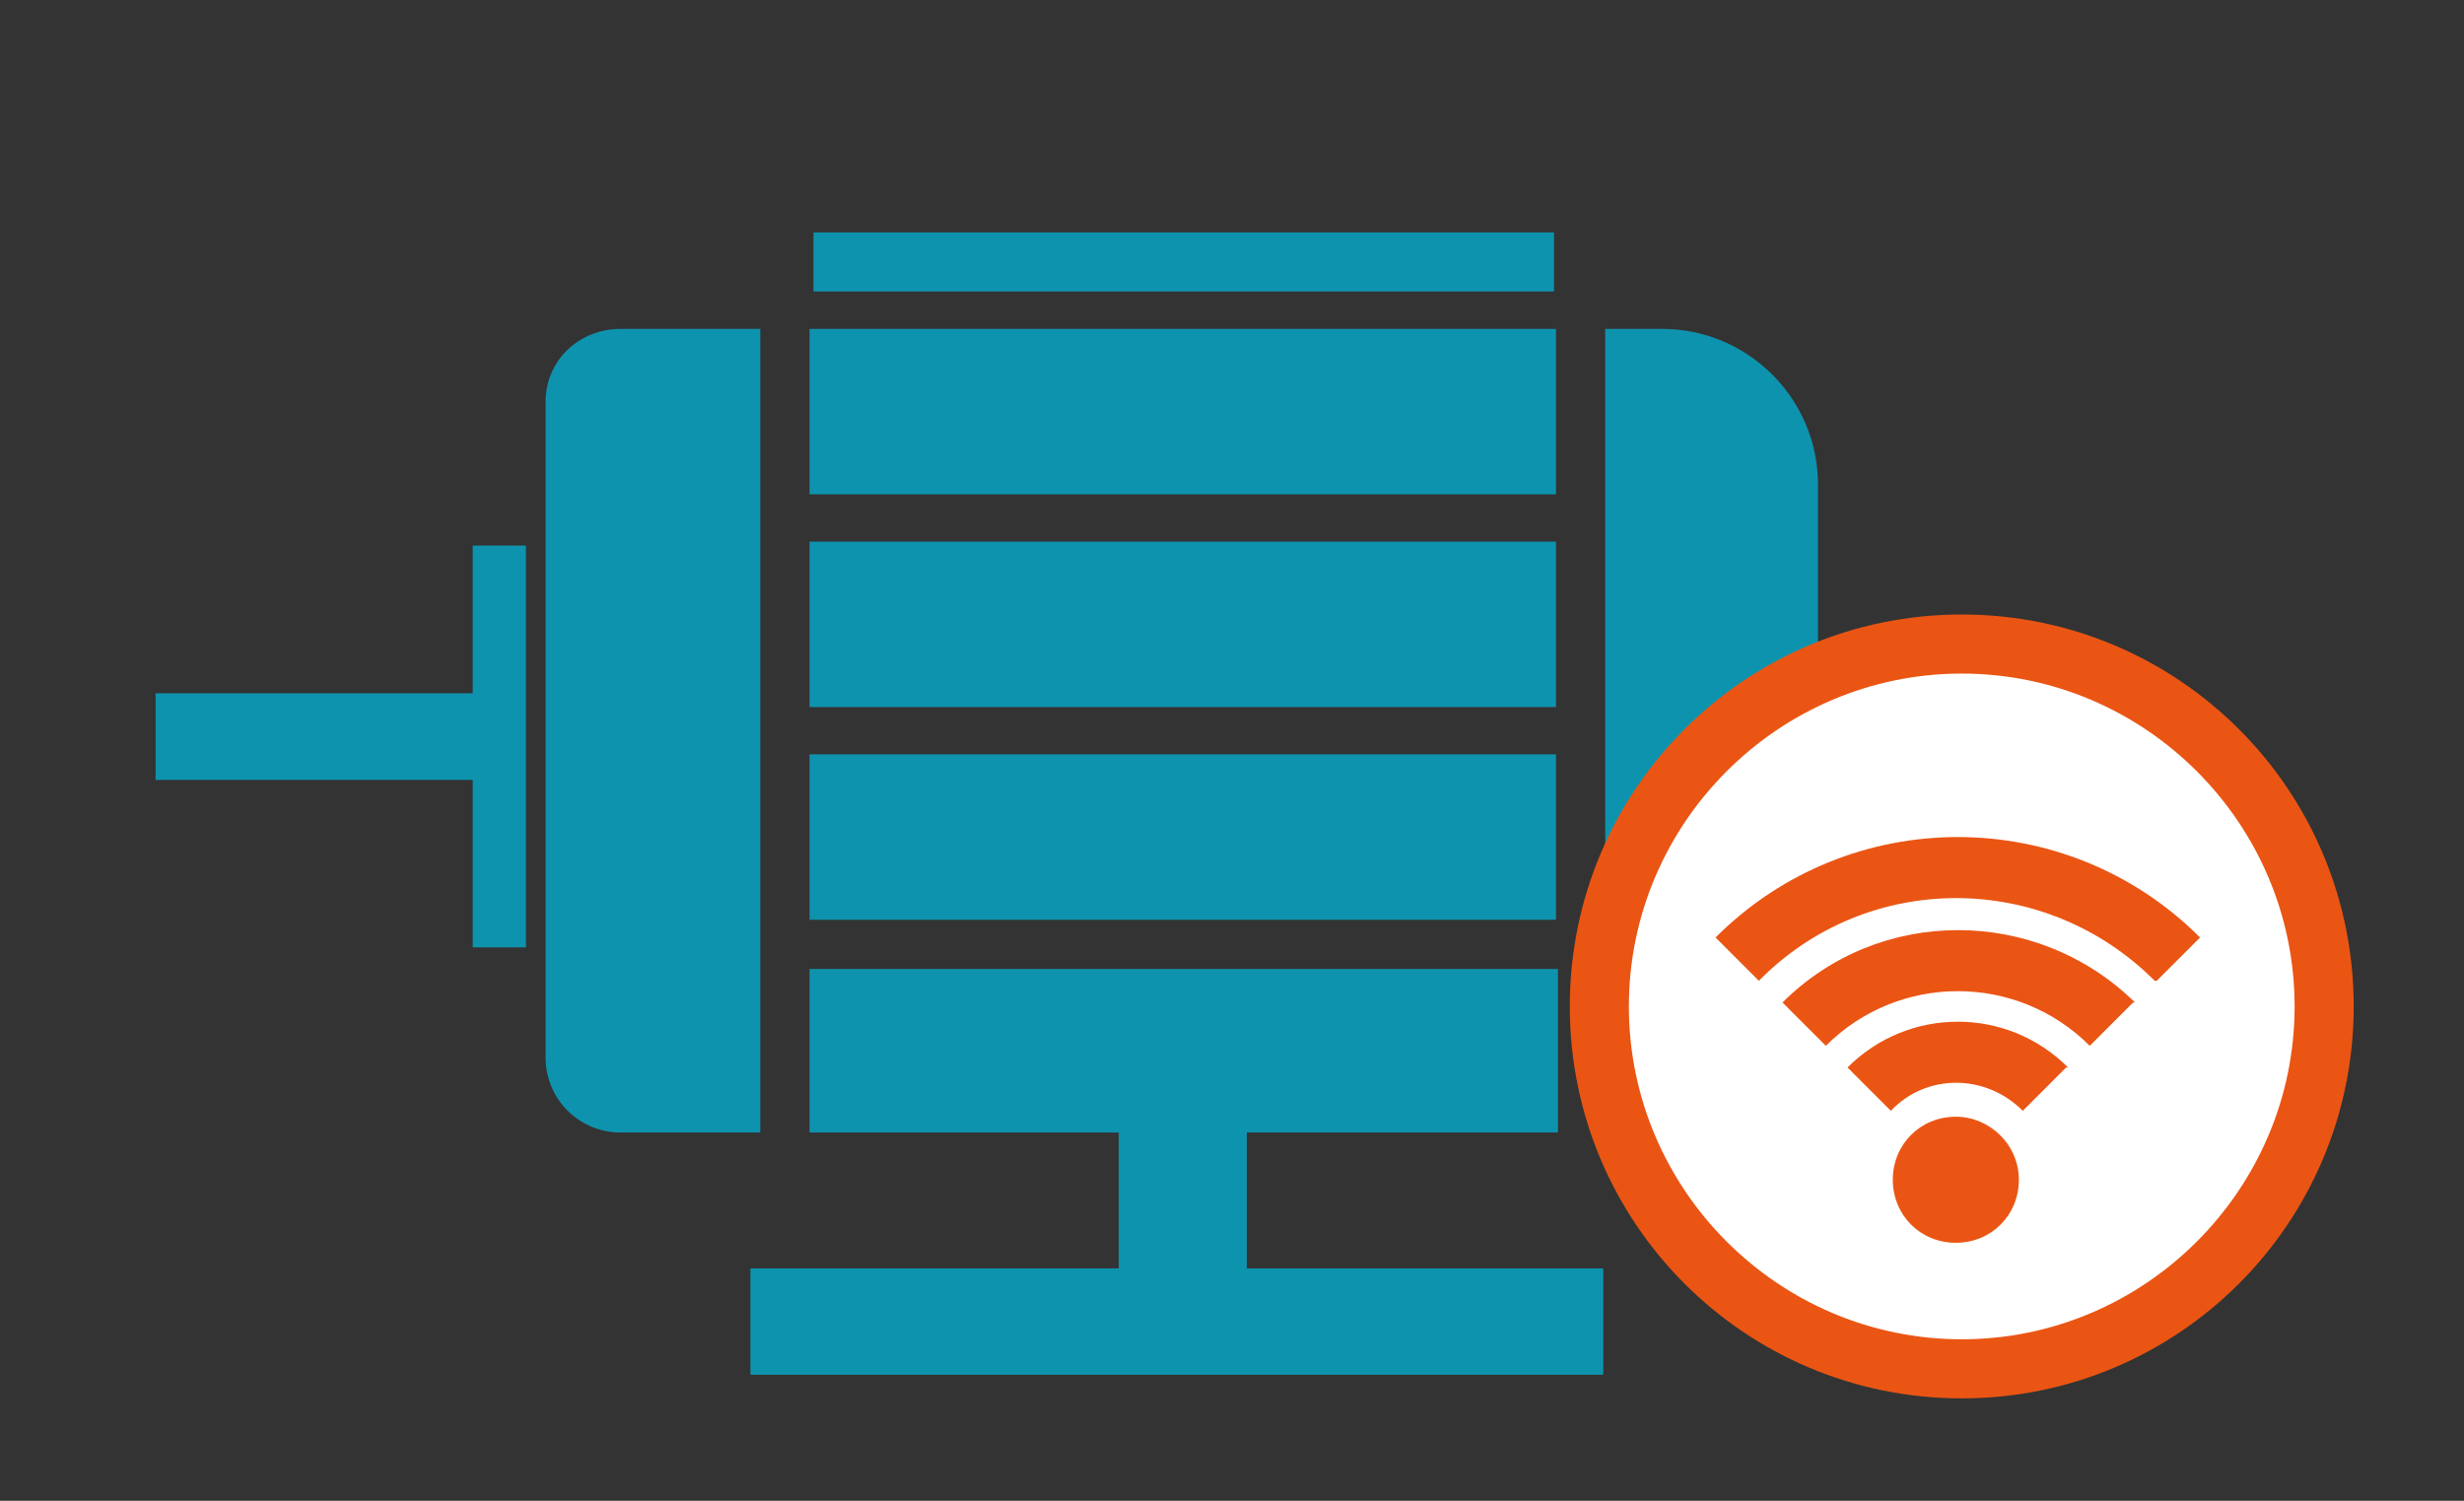
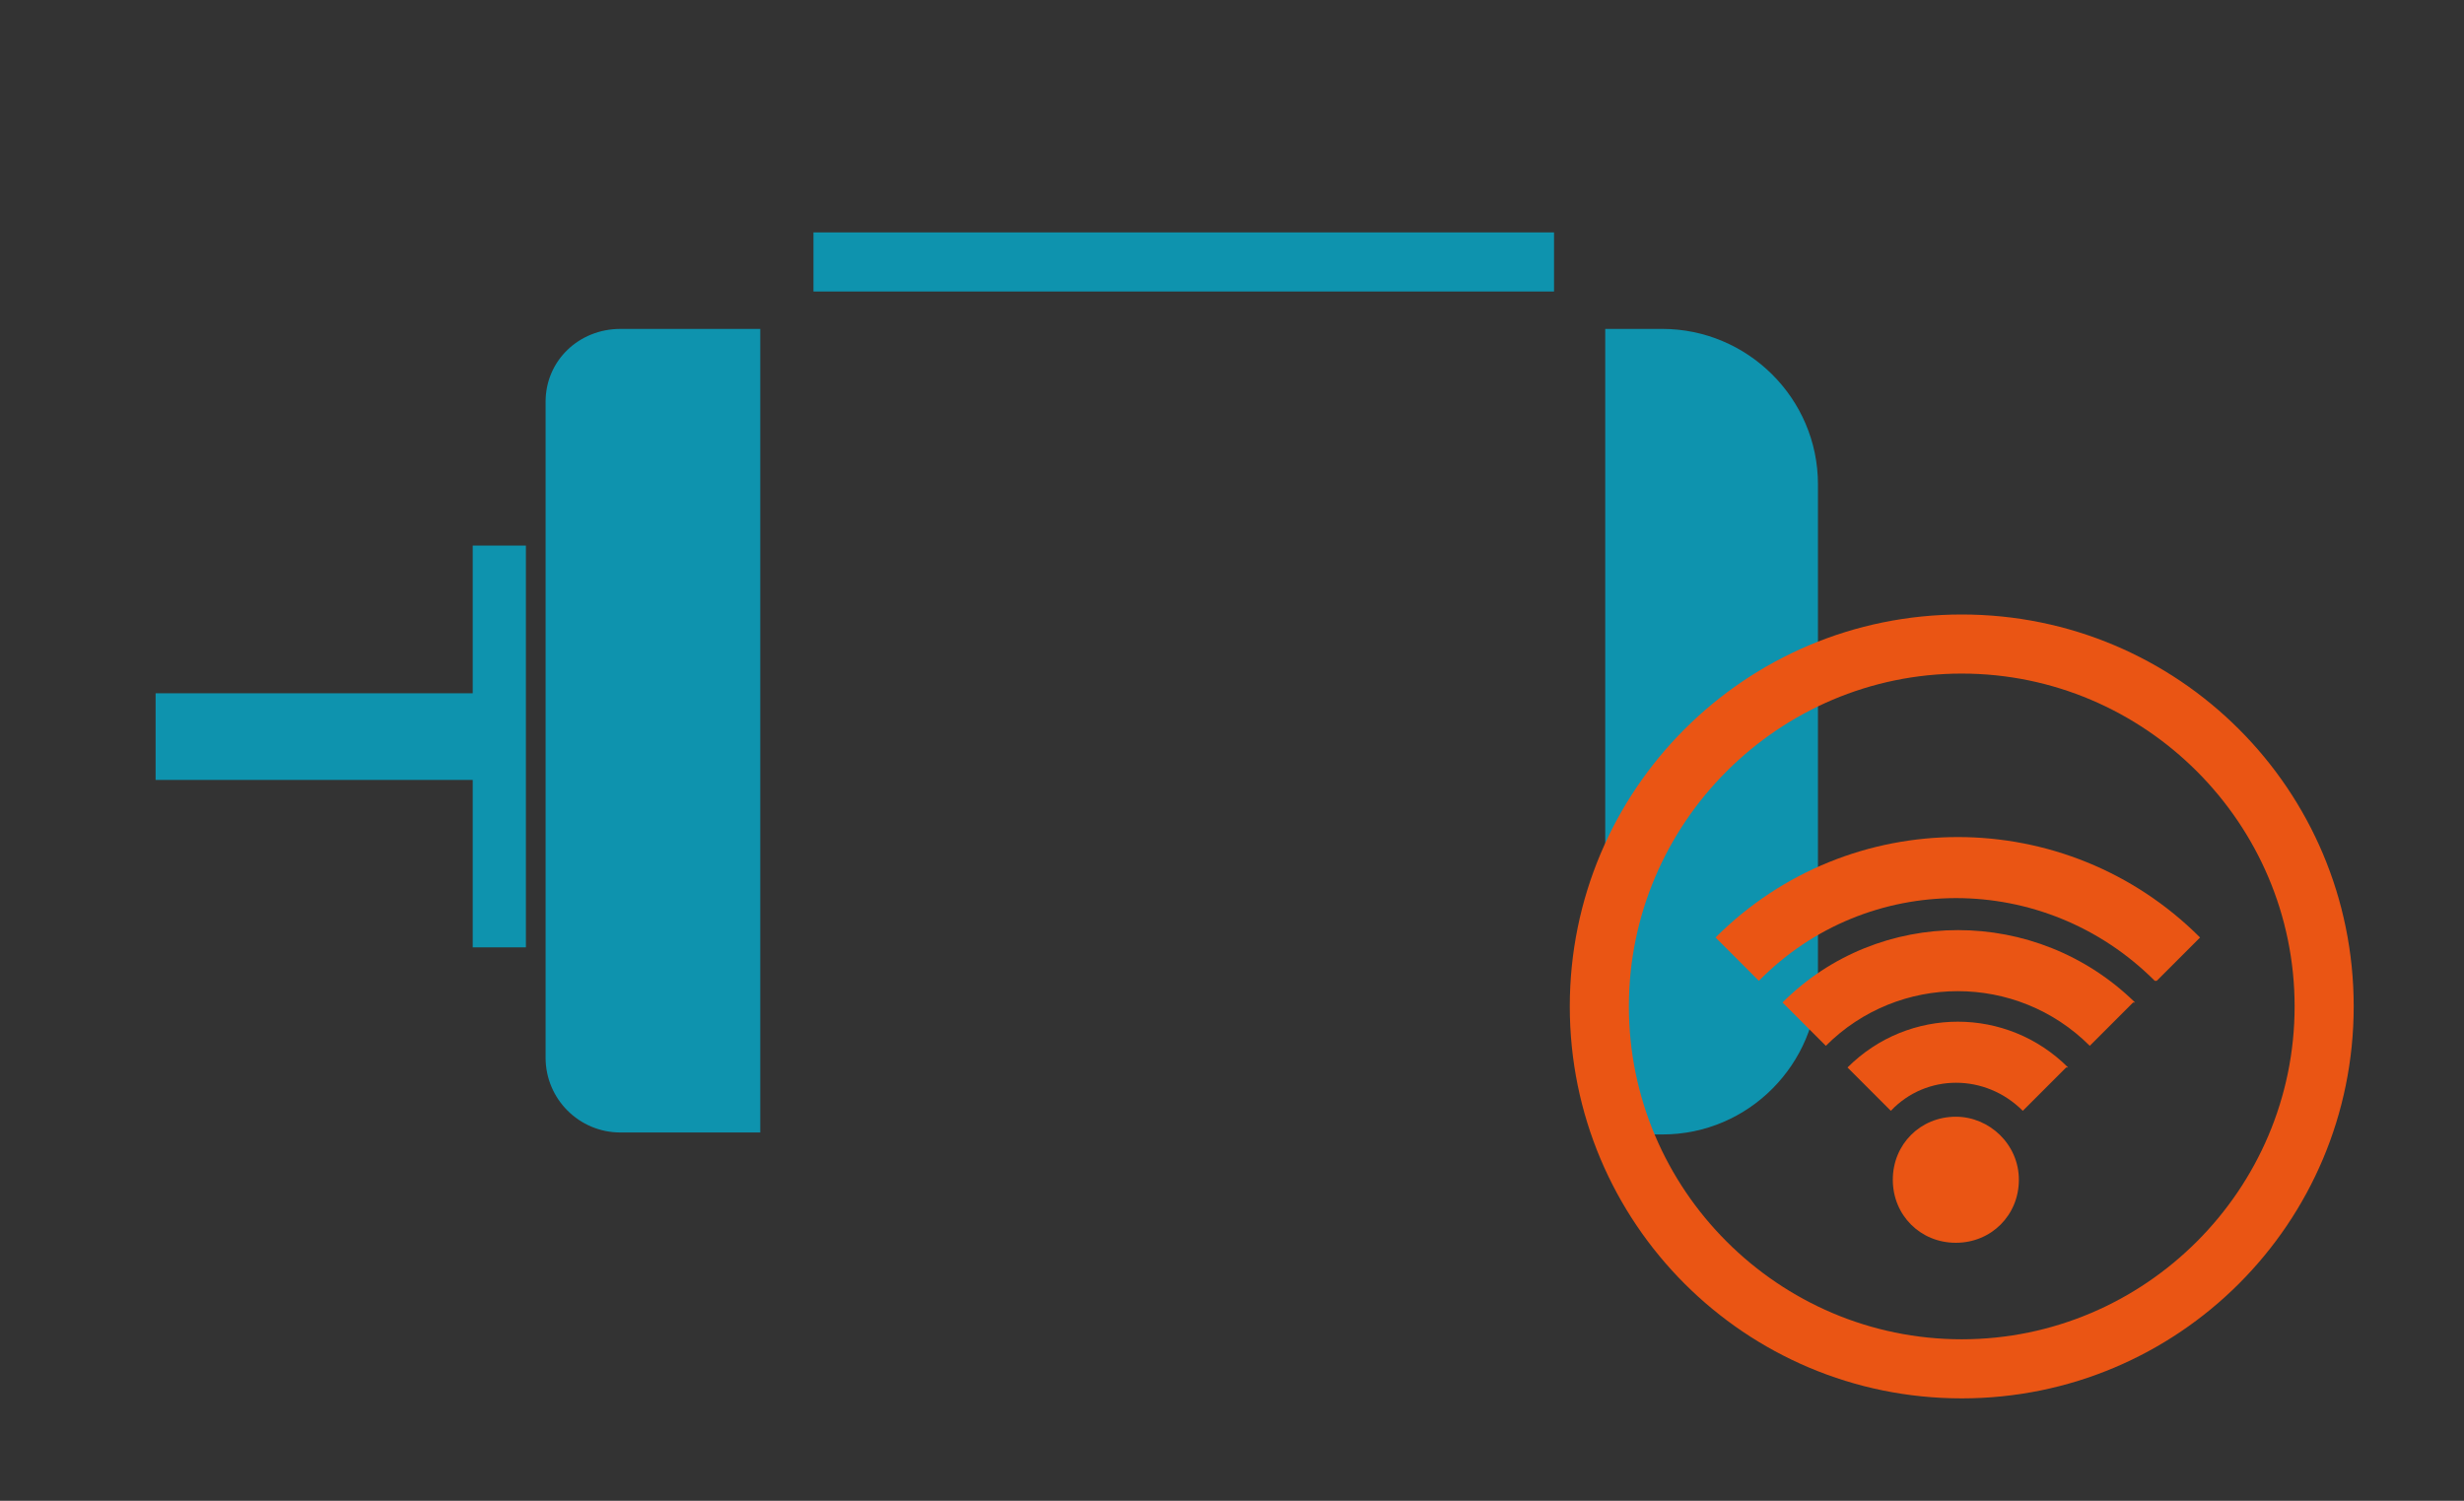
<svg xmlns="http://www.w3.org/2000/svg" id="_圖層_1" data-name="圖層_1" version="1.1" viewBox="0 0 125.1 76.2">
  <rect x="0" y="0" width="125.1" height="76.2" fill="#333333" stroke="none" />
  <defs>
    <style>
      .st0 {
        fill: #fff;
      }

      .st1 {
        fill: #0e93ae;
      }

      .st2 {
        fill: #ea5514;
      }
    </style>
  </defs>
  <g id="_圖層_11">
    <g id="_圖層_1-2">
      <g>
-         <rect class="st1" x="41.1" y="16.7" width="37.9" height="8.4" />
-         <rect class="st1" x="41.1" y="27.5" width="37.9" height="8.4" />
-         <rect class="st1" x="41.1" y="38.3" width="37.9" height="8.4" />
-         <polygon class="st1" points="63.3 57.5 79.1 57.5 79.1 49.2 41.1 49.2 41.1 57.5 56.8 57.5 56.8 64.4 38.1 64.4 38.1 69.8 81.4 69.8 81.4 64.4 63.3 64.4 63.3 57.5" />
        <path class="st1" d="M84.4,16.7h-2.9v40.9h2.9c4.4,0,7.9-3.6,7.9-7.9v-25.1c0-4.4-3.6-7.9-7.9-7.9Z" />
        <path class="st1" d="M38.6,16.7h-7.1c-2.1,0-3.8,1.6-3.8,3.7v33.3c0,2.1,1.7,3.8,3.8,3.8h7.1V16.7Z" />
        <rect class="st1" x="24" y="27.7" width="2.7" height="20.4" />
        <rect class="st1" x="41.3" y="11.8" width="37.6" height="3" />
        <rect class="st1" x="7.9" y="35.2" width="18.1" height="4.4" />
      </g>
    </g>
  </g>
  <g>
-     <path class="st0" d="M99.6,69.5c-10.1,0-18.4-8.3-18.4-18.4s8.3-18.4,18.4-18.4,18.4,8.3,18.4,18.4-8.3,18.4-18.4,18.4Z" />
-     <path class="st2" d="M99.6,34.2c9.3,0,16.9,7.6,16.9,16.9s-7.6,16.9-16.9,16.9-16.9-7.6-16.9-16.9,7.6-16.9,16.9-16.9M99.6,31.2c-11,0-19.9,8.9-19.9,19.9s8.9,19.9,19.9,19.9,19.9-8.9,19.9-19.9-8.9-19.9-19.9-19.9h0Z" />
+     <path class="st2" d="M99.6,34.2c9.3,0,16.9,7.6,16.9,16.9s-7.6,16.9-16.9,16.9-16.9-7.6-16.9-16.9,7.6-16.9,16.9-16.9M99.6,31.2c-11,0-19.9,8.9-19.9,19.9s8.9,19.9,19.9,19.9,19.9-8.9,19.9-19.9-8.9-19.9-19.9-19.9h0" />
  </g>
  <path class="st2" d="M109.4,49.8c-5.6-5.6-14.6-5.6-20.1,0l-2.2-2.2c6.8-6.8,17.8-6.8,24.6,0l-2.2,2.2h0ZM108.3,50.9l-2.2,2.2c-3.7-3.7-9.7-3.7-13.4,0l-2.2-2.2c4.9-4.9,12.9-4.9,17.9,0ZM104.9,54.2l-2.2,2.2c-1.9-1.9-4.9-1.9-6.7,0l-2.2-2.2c3.1-3.1,8.1-3.1,11.2,0ZM99.3,56.7c1.7,0,3.2,1.4,3.2,3.2s-1.4,3.2-3.2,3.2-3.2-1.4-3.2-3.2,1.4-3.2,3.2-3.2Z" />
</svg>